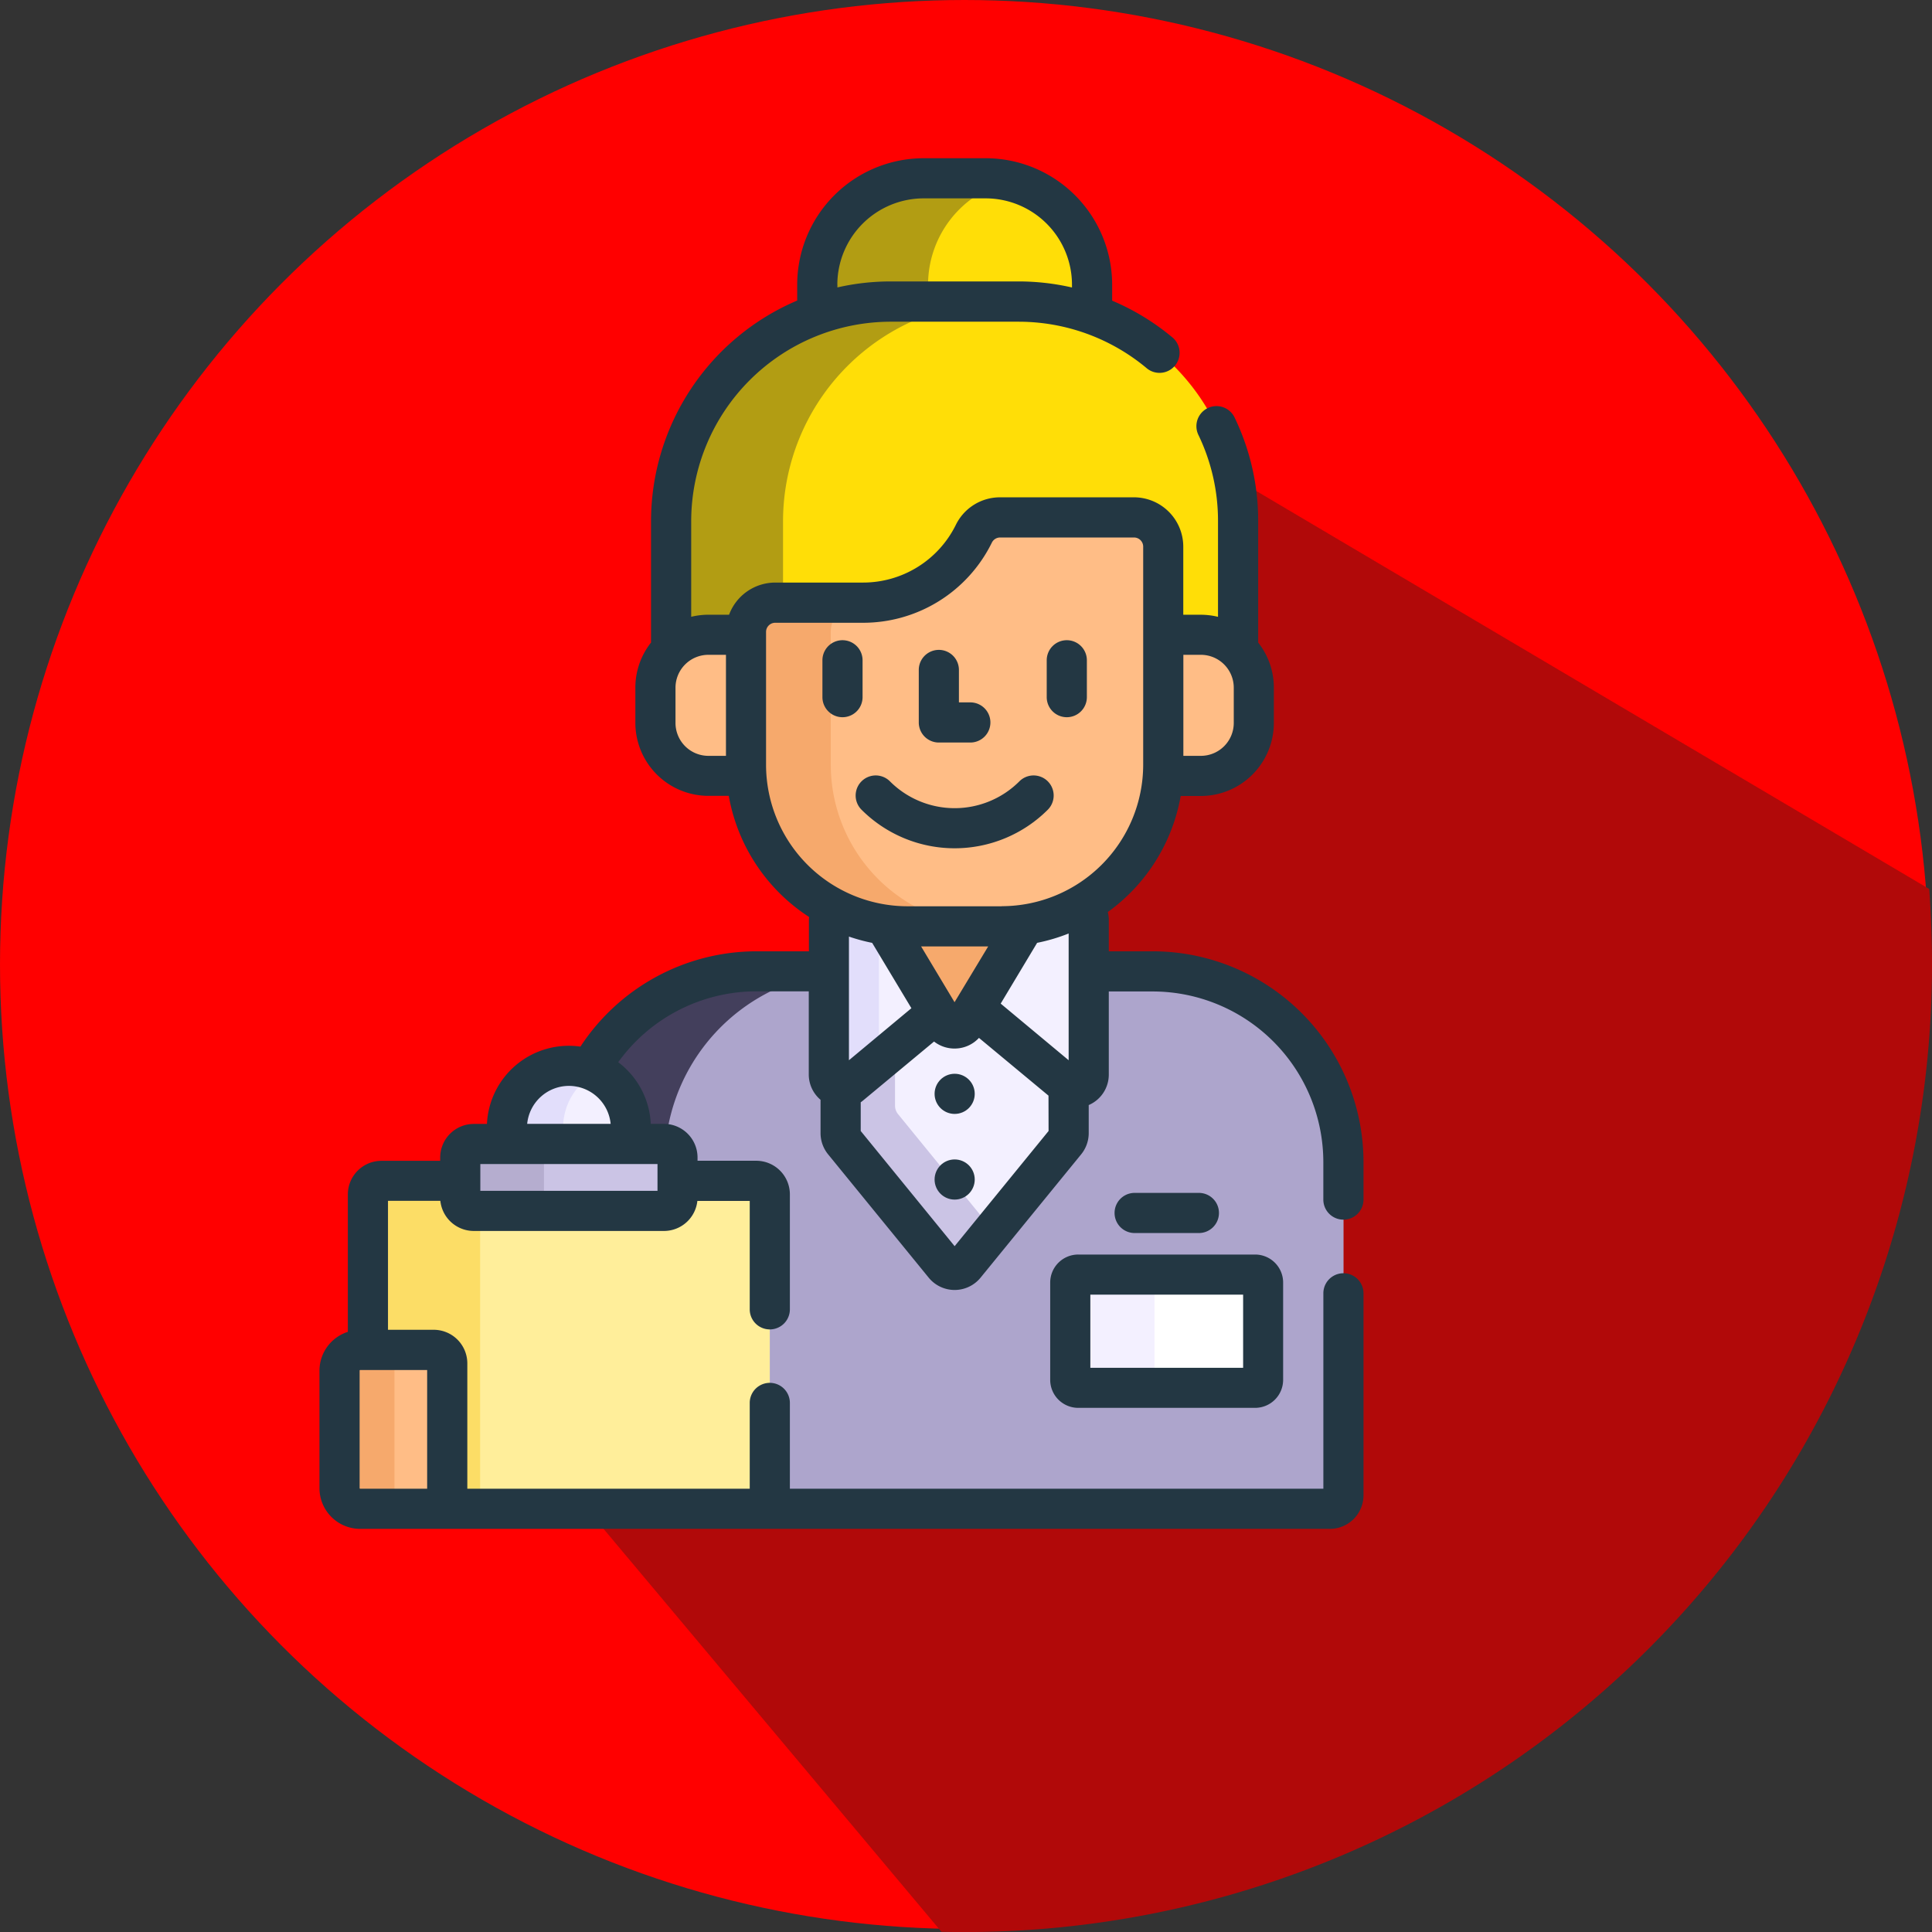
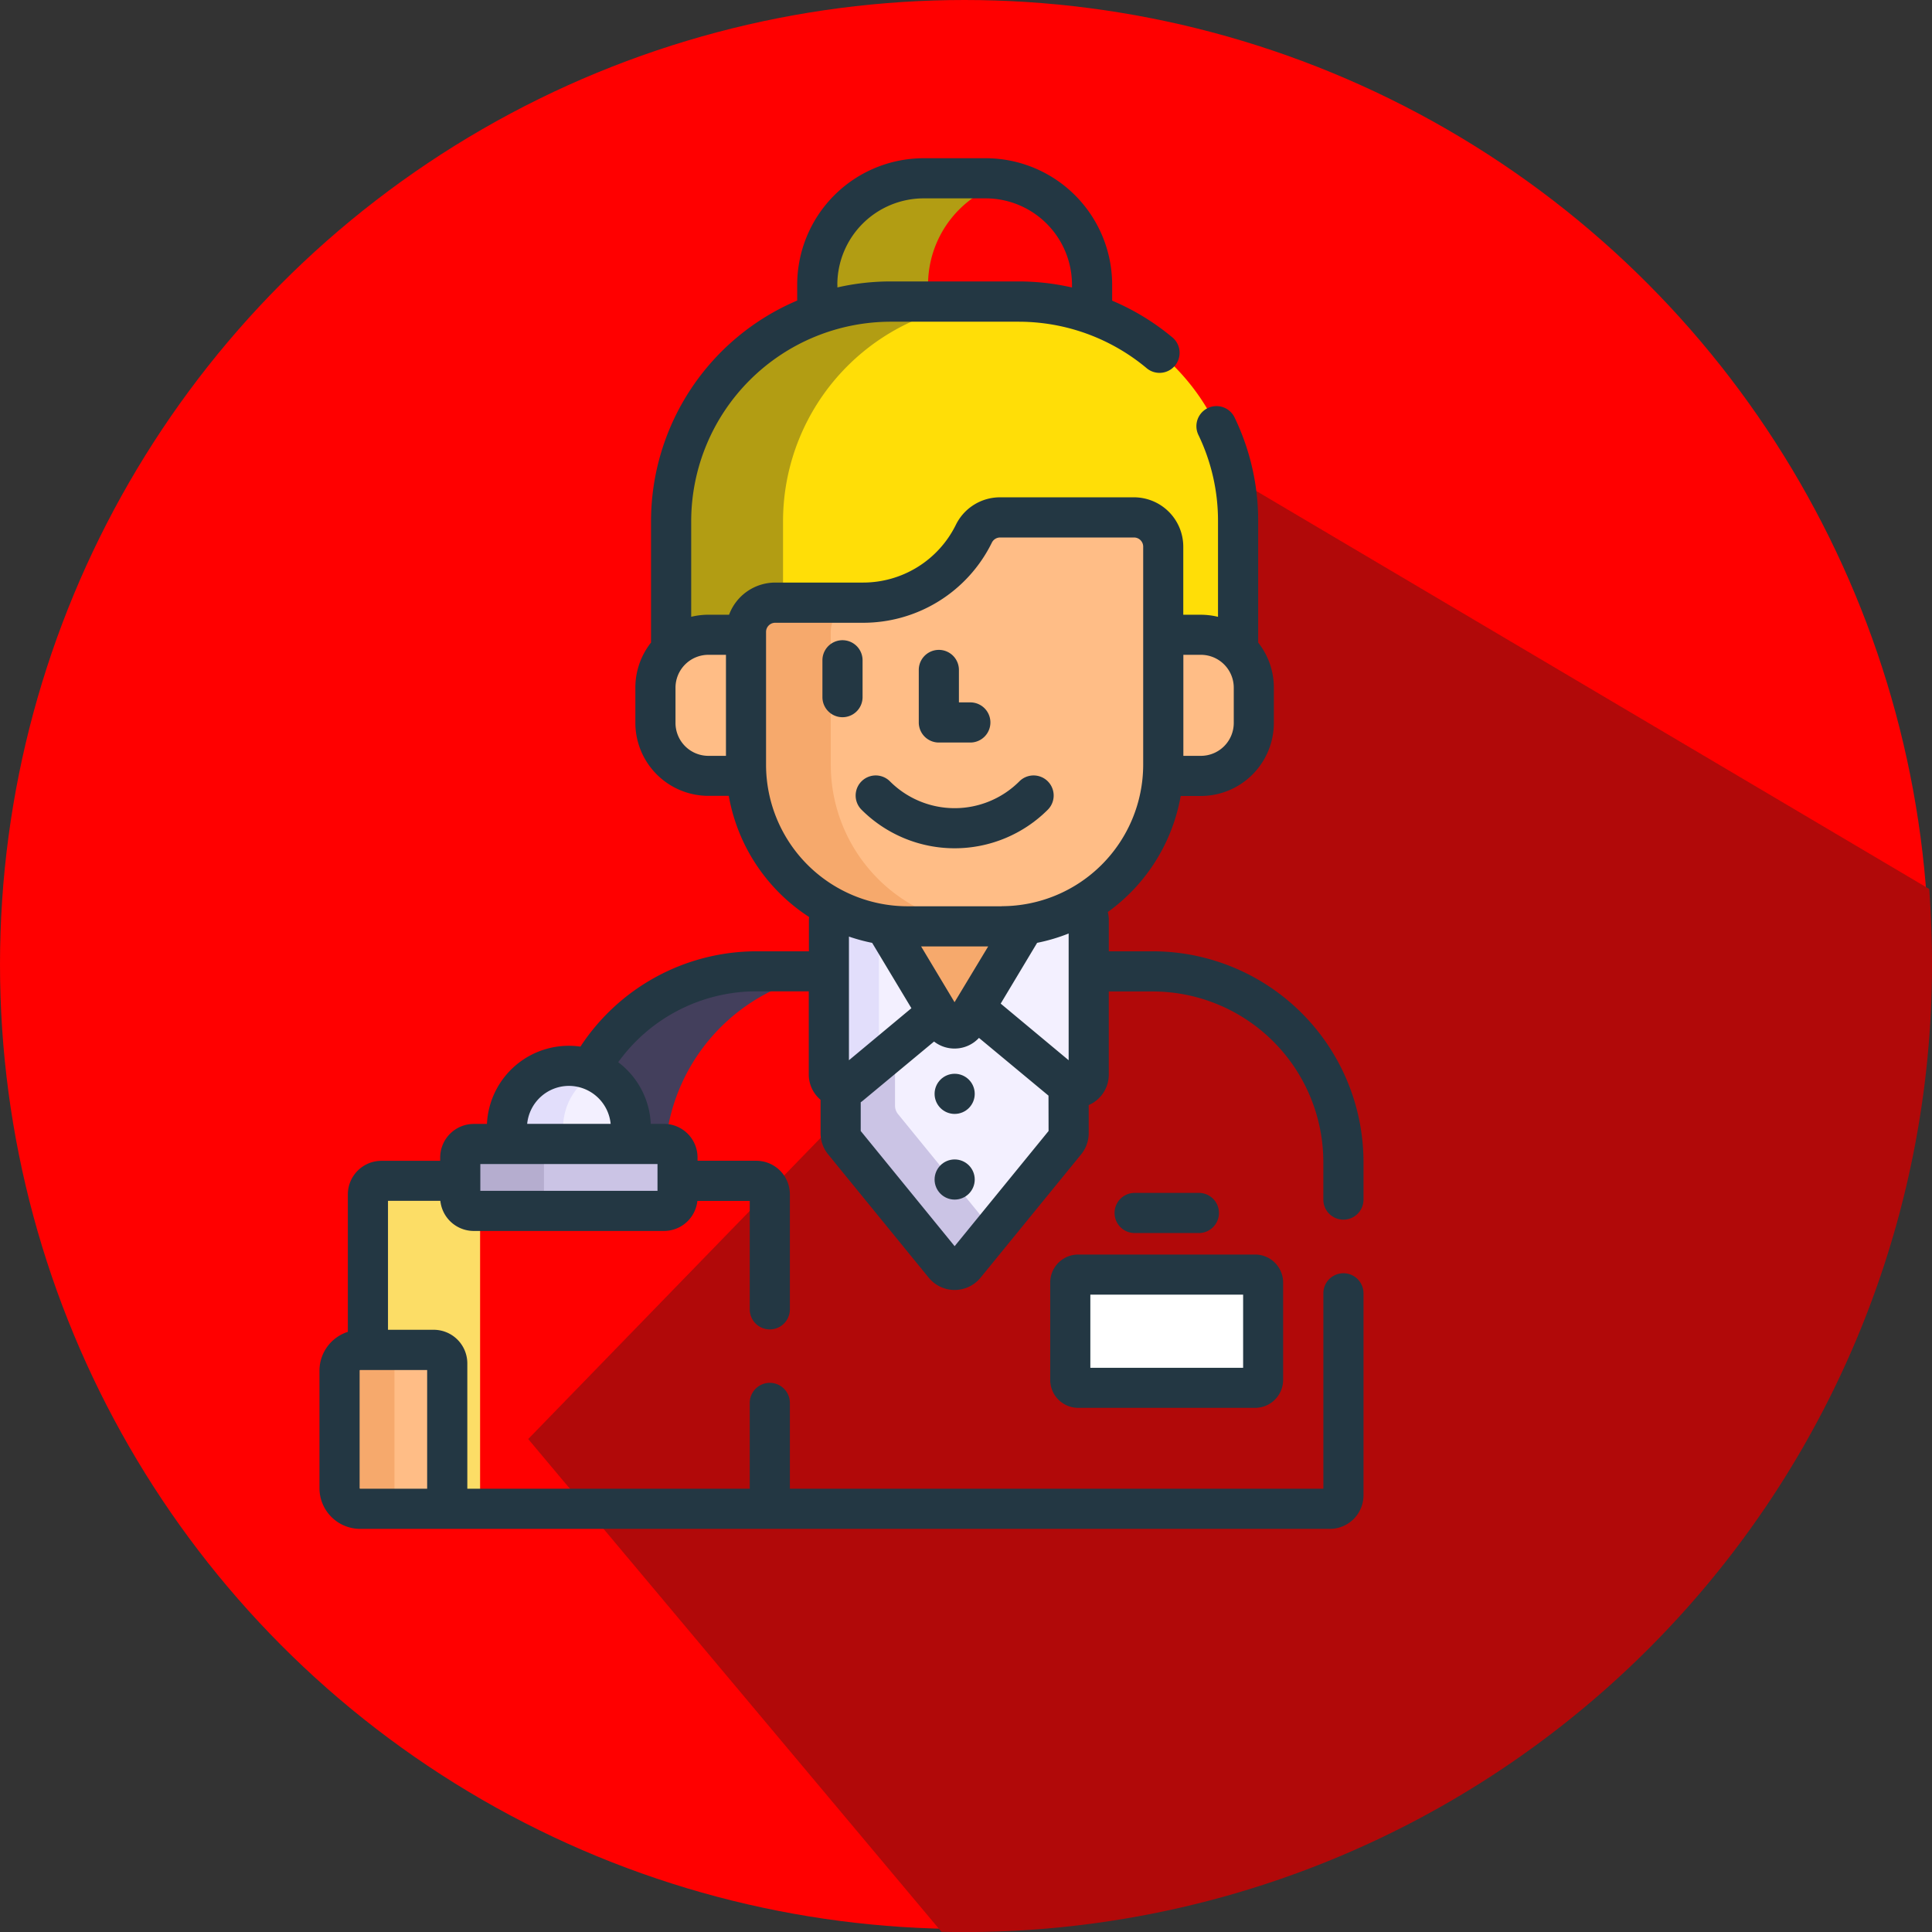
<svg xmlns="http://www.w3.org/2000/svg" id="Group_6362" data-name="Group 6362" width="68.917" height="68.917" viewBox="0 0 68.917 68.917">
  <rect x="0" y="0" width="68.917" height="68.917" fill="#333333" stroke="none" />
  <g id="Group_5925" data-name="Group 5925" transform="translate(0 0)">
    <g id="dentist_3_" data-name="dentist (3)">
      <g id="Group_5911" data-name="Group 5911">
        <g id="Group_5910" data-name="Group 5910">
          <g id="Group_5909" data-name="Group 5909">
            <g id="Group_5908" data-name="Group 5908">
              <g id="Group_5907" data-name="Group 5907">
                <g id="Group_5906" data-name="Group 5906">
                  <g id="Group_5905" data-name="Group 5905">
                    <g id="Group_5904" data-name="Group 5904">
                      <circle id="Ellipse_367" data-name="Ellipse 367" cx="34.405" cy="34.405" r="34.405" fill="red" />
                    </g>
                  </g>
                </g>
              </g>
            </g>
          </g>
        </g>
      </g>
      <path id="Path_6776" data-name="Path 6776" d="M214.995,139.281q0-1.36-.1-2.694l-24.168-14.294-7.368,14.925-18.439,18.99,14.74,17.577q.412.01.826.01A34.512,34.512,0,0,0,214.995,139.281Z" transform="translate(-146.078 -104.876)" fill="#b10909" />
    </g>
  </g>
  <g id="shop-assistant_1_" data-name="shop-assistant (1)" transform="translate(11.396 5.644)">
    <g id="Group_5941" data-name="Group 5941" transform="translate(9.598 0.716)">
      <g id="Group_5926" data-name="Group 5926" transform="translate(8.159)">
-         <path id="Path_6839" data-name="Path 6839" d="M249.566,11.9h4.566a7.817,7.817,0,0,1,2.618.45V11.295A3.8,3.8,0,0,0,252.955,7.5h-2.212a3.8,3.8,0,0,0-3.795,3.795V12.35a7.816,7.816,0,0,1,2.618-.45Z" transform="translate(-246.948 -7.5)" fill="#ffde07" />
-       </g>
+         </g>
      <g id="Group_5927" data-name="Group 5927" transform="translate(8.159 0)">
        <path id="Path_6840" data-name="Path 6840" d="M249.566,11.9H250.9v-.605A3.8,3.8,0,0,1,253.826,7.6a3.8,3.8,0,0,0-.871-.1h-2.212a3.8,3.8,0,0,0-3.795,3.795V12.35A7.816,7.816,0,0,1,249.566,11.9Z" transform="translate(-246.948 -7.5)" fill="#b29d13" />
      </g>
      <g id="Group_5928" data-name="Group 5928" transform="translate(2.945 4.4)">
        <path id="Path_6841" data-name="Path 6841" d="M193.678,65.458h1.343v-.1a1.043,1.043,0,0,1,1.043-1.043h3.121a4.425,4.425,0,0,0,3.964-2.458,1.046,1.046,0,0,1,.936-.584h4.779a1.043,1.043,0,0,1,1.043,1.043v3.146h1.342a1.882,1.882,0,0,1,1.329.548v-4.6a7.832,7.832,0,0,0-7.832-7.832H200.18a7.832,7.832,0,0,0-7.832,7.832v4.6A1.882,1.882,0,0,1,193.678,65.458Z" transform="translate(-192.348 -53.576)" fill="#ffde07" />
      </g>
      <g id="Group_5929" data-name="Group 5929" transform="translate(2.945 4.4)">
        <path id="Path_6842" data-name="Path 6842" d="M193.679,65.457h1.343v-.1a1.043,1.043,0,0,1,1.043-1.043h.278v-2.9a7.832,7.832,0,0,1,7.832-7.832h-3.993a7.832,7.832,0,0,0-7.832,7.832V66a1.882,1.882,0,0,1,1.329-.548Z" transform="translate(-192.35 -53.575)" fill="#b29d13" />
      </g>
-       <path id="Path_6843" data-name="Path 6843" d="M181.634,303.753H179.2v3.823a.478.478,0,0,1-.568.469v1.484a.477.477,0,0,1-.107.3l-3.589,4.4a.478.478,0,0,1-.74,0l-3.589-4.4a.477.477,0,0,1-.107-.3v-1.484a.478.478,0,0,1-.568-.469v-3.823H167.5a6.8,6.8,0,0,0-5.993,3.584,2.118,2.118,0,0,1,1.413,1.994V310H164.2a.382.382,0,0,1,.382.382v.934H167.5a.382.382,0,0,1,.382.382v11.22h20.08a.477.477,0,0,0,.477-.477V310.554A6.8,6.8,0,0,0,181.634,303.753Z" transform="translate(-161.507 -275.463)" fill="#ada5cc" />
      <path id="Path_6844" data-name="Path 6844" d="M167.948,303.751a6.8,6.8,0,0,0-5.946,3.5,2.211,2.211,0,0,1,1.461,2.08v.578h1.186a.451.451,0,0,1,.056.006,6.8,6.8,0,0,1,5.674-6.073v-.089h-2.432Z" transform="translate(-161.955 -275.461)" fill="#433f5c" />
      <g id="Group_5930" data-name="Group 5930" transform="translate(8.993 29.424)">
        <path id="Path_6845" data-name="Path 6845" d="M263.6,318.679l-3.547-2.947a.478.478,0,0,0-.61,0l-3.547,2.947a.471.471,0,0,1-.215.1v1.484a.477.477,0,0,0,.107.3l3.589,4.4a.477.477,0,0,0,.74,0l3.589-4.4a.477.477,0,0,0,.107-.3V318.78A.472.472,0,0,1,263.6,318.679Z" transform="translate(-255.683 -315.622)" fill="#f3f0ff" />
      </g>
      <g id="Group_5931" data-name="Group 5931" transform="translate(8.993 31.047)">
        <path id="Path_6846" data-name="Path 6846" d="M257.623,334.655v-2.033l-1.726,1.434a.473.473,0,0,1-.215.1v1.484a.477.477,0,0,0,.107.3l3.589,4.4a.478.478,0,0,0,.74,0l1-1.229-3.391-4.158A.477.477,0,0,1,257.623,334.655Z" transform="translate(-255.683 -332.622)" fill="#cbc4e5" />
      </g>
      <g id="Group_5932" data-name="Group 5932" transform="translate(8.425 26.079)">
        <path id="Path_6847" data-name="Path 6847" d="M258.808,280.735l-.194-.142a5.737,5.737,0,0,1-2.565.6h-3.36a5.737,5.737,0,0,1-2.565-.6l-.194.142a.477.477,0,0,0-.2.386v5.508a.477.477,0,0,0,.783.367l3.547-2.947a.477.477,0,0,1,.61,0l3.547,2.947a.477.477,0,0,0,.783-.367V281.12A.477.477,0,0,0,258.808,280.735Z" transform="translate(-249.734 -280.593)" fill="#f3f0ff" />
      </g>
      <path id="Path_6848" data-name="Path 6848" d="M250.124,280.593l-.194.142a.477.477,0,0,0-.2.386v5.508a.477.477,0,0,0,.783.367l1.153-.958v-4.325a.477.477,0,0,1,.2-.385l.223-.163A5.723,5.723,0,0,1,250.124,280.593Z" transform="translate(-241.309 -254.514)" fill="#e2defb" />
      <g id="Group_5933" data-name="Group 5933" transform="translate(2.386 16.282)">
        <path id="Path_6849" data-name="Path 6849" d="M189.724,182.641V178h-1.342a1.889,1.889,0,0,0-1.889,1.889v1.258a1.889,1.889,0,0,0,1.889,1.889h1.358C189.73,182.908,189.724,182.775,189.724,182.641Z" transform="translate(-186.493 -178.005)" fill="#ffbd86" />
        <path id="Path_6850" data-name="Path 6850" d="M377.406,178h-1.343v4.636c0,.134-.006.268-.015.4h1.358a1.889,1.889,0,0,0,1.889-1.889v-1.258A1.889,1.889,0,0,0,377.406,178Z" transform="translate(-357.947 -178.005)" fill="#ffbd86" />
      </g>
      <g id="Group_5934" data-name="Group 5934" transform="translate(10.562 26.622)">
        <path id="Path_6851" data-name="Path 6851" d="M276.285,286.342h-3.36a5.807,5.807,0,0,1-.819-.059l2.089,3.474a.478.478,0,0,0,.818,0l2.089-3.474A5.811,5.811,0,0,1,276.285,286.342Z" transform="translate(-272.107 -286.283)" fill="#f6a96c" />
      </g>
      <g id="Group_5935" data-name="Group 5935" transform="translate(5.617 12.093)">
        <path id="Path_6852" data-name="Path 6852" d="M229.393,134.138a1.046,1.046,0,0,0-.936.584,4.425,4.425,0,0,1-3.964,2.458h-3.121a1.043,1.043,0,0,0-1.043,1.043v4.74a5.763,5.763,0,0,0,5.763,5.763h3.36a5.763,5.763,0,0,0,5.763-5.763v-7.782a1.043,1.043,0,0,0-1.043-1.043h-4.779Z" transform="translate(-220.33 -134.138)" fill="#ffbd86" />
      </g>
      <g id="Group_5937" data-name="Group 5937" transform="translate(5.617 15.135)">
        <g id="Group_5936" data-name="Group 5936">
          <path id="Path_6853" data-name="Path 6853" d="M223.354,171.777v-4.74a1.043,1.043,0,0,1,1.043-1.043h-3.024a1.043,1.043,0,0,0-1.043,1.043v4.74a5.763,5.763,0,0,0,5.763,5.763h3.024A5.763,5.763,0,0,1,223.354,171.777Z" transform="translate(-220.33 -165.994)" fill="#f6a96c" />
        </g>
      </g>
      <g id="Group_5939" data-name="Group 5939" transform="translate(17.184 39.104)">
        <g id="Group_5938" data-name="Group 5938">
          <path id="Path_6854" data-name="Path 6854" d="M348.053,421.04h-6.309a.286.286,0,0,1-.286-.286v-3.469a.286.286,0,0,1,.286-.286h6.309a.286.286,0,0,1,.286.286v3.469A.286.286,0,0,1,348.053,421.04Z" transform="translate(-341.457 -416.998)" fill="#fff" />
        </g>
      </g>
      <g id="Group_5940" data-name="Group 5940" transform="translate(17.184 39.104)">
-         <path id="Path_6855" data-name="Path 6855" d="M344.462,420.753v-3.469a.286.286,0,0,1,.286-.286h-3.006a.286.286,0,0,0-.286.286v3.469a.286.286,0,0,0,.286.286h3.006A.286.286,0,0,1,344.462,420.753Z" transform="translate(-341.457 -416.998)" fill="#f3f0ff" />
-       </g>
+         </g>
    </g>
-     <path id="Path_6856" data-name="Path 6856" d="M92.956,382H90.14v.594a.478.478,0,0,1-.477.478H82.87a.478.478,0,0,1-.477-.478V382H79.575a.477.477,0,0,0-.477.477V393.7H93.434v-11.22A.477.477,0,0,0,92.956,382Z" transform="translate(-77.37 -345.521)" fill="#ffee9a" />
    <path id="Path_6857" data-name="Path 6857" d="M82.87,383.071a.478.478,0,0,1-.477-.478V382H79.575a.477.477,0,0,0-.477.477v5.555h2.349a.48.48,0,0,1,.48.48V393.7H83.1V383.071Z" transform="translate(-77.37 -345.521)" fill="#fcdd66" />
    <g id="Group_5942" data-name="Group 5942" transform="translate(6.686 32.375)">
      <path id="Path_6858" data-name="Path 6858" d="M135.436,341.814v-.578a2.21,2.21,0,1,0-4.42,0v.578Z" transform="translate(-131.016 -339.026)" fill="#f3f0ff" />
    </g>
    <g id="Group_5943" data-name="Group 5943" transform="translate(6.686 32.375)">
      <path id="Path_6859" data-name="Path 6859" d="M133.02,341.814v-.578a2.209,2.209,0,0,1,1.208-1.97,2.21,2.21,0,0,0-3.212,1.97v.578Z" transform="translate(-131.016 -339.026)" fill="#e2defb" />
    </g>
    <g id="Group_5944" data-name="Group 5944" transform="translate(5.022 35.163)">
      <path id="Path_6860" data-name="Path 6860" d="M120.863,370.606H114.07a.477.477,0,0,1-.477-.477V368.7a.477.477,0,0,1,.477-.477h6.793a.477.477,0,0,1,.477.477v1.432A.477.477,0,0,1,120.863,370.606Z" transform="translate(-113.593 -368.219)" fill="#cbc4e5" />
    </g>
    <g id="Group_5945" data-name="Group 5945" transform="translate(5.022 35.163)">
      <path id="Path_6861" data-name="Path 6861" d="M116.58,370.129V368.7a.478.478,0,0,1,.477-.477H114.07a.477.477,0,0,0-.477.477v1.432a.477.477,0,0,0,.477.477h2.987A.477.477,0,0,1,116.58,370.129Z" transform="translate(-113.593 -368.219)" fill="#b5adcf" />
    </g>
    <g id="Group_5946" data-name="Group 5946" transform="translate(0.716 42.511)">
      <path id="Path_6862" data-name="Path 6862" d="M72.341,450.834H69.235a.735.735,0,0,1-.735-.735V445.9a.735.735,0,0,1,.735-.735h2.626a.48.48,0,0,1,.48.48Z" transform="translate(-68.5 -445.168)" fill="#ffbd86" />
    </g>
    <g id="Group_5947" data-name="Group 5947" transform="translate(0.716 42.511)">
      <path id="Path_6863" data-name="Path 6863" d="M70.458,450.1V445.9a.735.735,0,0,1,.735-.735H69.235a.735.735,0,0,0-.735.735V450.1a.735.735,0,0,0,.735.735h1.958A.735.735,0,0,1,70.458,450.1Z" transform="translate(-68.5 -445.168)" fill="#f6a96c" />
    </g>
    <g id="Group_5948" data-name="Group 5948" transform="translate(0 0)">
      <path id="Path_6864" data-name="Path 6864" d="M250.31,182.072v-1.315a.716.716,0,0,0-1.432,0v1.315a.716.716,0,1,0,1.432,0Z" transform="translate(-230.937 -162.848)" fill="#233743" />
-       <path id="Path_6865" data-name="Path 6865" d="M333.378,180.041a.716.716,0,0,0-.716.716v1.315a.716.716,0,0,0,1.432,0v-1.315A.716.716,0,0,0,333.378,180.041Z" transform="translate(-306.72 -162.848)" fill="#233743" />
      <path id="Path_6866" data-name="Path 6866" d="M267.127,230.772a3.263,3.263,0,0,1-4.618,0,.716.716,0,0,0-1.013,1.013,4.7,4.7,0,0,0,6.644,0,.716.716,0,0,0-1.013-1.013Z" transform="translate(-242.16 -208.545)" fill="#233743" />
      <path id="Path_6867" data-name="Path 6867" d="M285.6,186.958h1.124a.716.716,0,0,0,0-1.432h-.407v-1.157a.716.716,0,1,0-1.432,0v1.873A.716.716,0,0,0,285.6,186.958Z" transform="translate(-263.507 -166.115)" fill="#233743" />
      <circle id="Ellipse_370" data-name="Ellipse 370" cx="0.716" cy="0.716" r="0.716" transform="translate(21.942 32.659)" fill="#233743" />
      <circle id="Ellipse_371" data-name="Ellipse 371" cx="0.716" cy="0.716" r="0.716" transform="translate(21.942 35.715)" fill="#233743" />
      <path id="Path_6868" data-name="Path 6868" d="M333.957,410.5v3.469a1,1,0,0,0,1,1h6.309a1,1,0,0,0,1-1V410.5a1,1,0,0,0-1-1H334.96A1,1,0,0,0,333.957,410.5Zm1.432.43h5.45v2.61h-5.45Z" transform="translate(-307.891 -370.393)" fill="#233743" />
      <path id="Path_6869" data-name="Path 6869" d="M361,387.932a.716.716,0,1,0,0-1.432h-2.292a.716.716,0,0,0,0,1.432Z" transform="translate(-329.63 -349.592)" fill="#233743" />
      <path id="Path_6870" data-name="Path 6870" d="M97.526,37.863a.716.716,0,0,0,.716-.716V35.808a7.526,7.526,0,0,0-7.518-7.518H89.157V27.174a1.174,1.174,0,0,0-.036-.285,6.489,6.489,0,0,0,2.6-4.139h.723a2.608,2.608,0,0,0,2.6-2.6V18.887a2.592,2.592,0,0,0-.559-1.61V12.948a8.471,8.471,0,0,0-.842-3.7.716.716,0,0,0-1.291.621,7.047,7.047,0,0,1,.7,3.082v3.408a2.6,2.6,0,0,0-.613-.074h-.626v-2.43a1.761,1.761,0,0,0-1.759-1.759H85.278a1.753,1.753,0,0,0-1.577.981,3.691,3.691,0,0,1-3.323,2.06H77.258a1.76,1.76,0,0,0-1.647,1.147h-.738a2.6,2.6,0,0,0-.613.074V12.948a7.124,7.124,0,0,1,7.116-7.116h4.566a7.124,7.124,0,0,1,4.544,1.64.716.716,0,1,0,.915-1.1,8.529,8.529,0,0,0-2.125-1.291V4.511A4.516,4.516,0,0,0,84.764,0H82.552a4.516,4.516,0,0,0-4.511,4.511v.566a8.561,8.561,0,0,0-5.214,7.871v4.329a2.591,2.591,0,0,0-.559,1.61v1.258a2.608,2.608,0,0,0,2.6,2.6H75.6a6.493,6.493,0,0,0,2.865,4.321c0,.034-.006.068-.006.1V28.29H76.591a7.514,7.514,0,0,0-6.282,3.4,2.924,2.924,0,0,0-3.335,2.758H66.5a1.2,1.2,0,0,0-1.194,1.194v.122h-2.1a1.2,1.2,0,0,0-1.194,1.194v4.907A1.454,1.454,0,0,0,61,43.246v4.195a1.453,1.453,0,0,0,1.452,1.452h34.6A1.2,1.2,0,0,0,98.242,47.7v-7.21a.716.716,0,0,0-1.432,0V47.46H77.78V44.4a.716.716,0,1,0-1.432,0V47.46H66.274V42.991a1.2,1.2,0,0,0-1.2-1.2H63.444v-4.6h1.868A1.2,1.2,0,0,0,66.5,38.266h6.793a1.2,1.2,0,0,0,1.187-1.071h1.868v3.867a.716.716,0,1,0,1.432,0V36.956a1.2,1.2,0,0,0-1.194-1.194h-2.1V35.64a1.2,1.2,0,0,0-1.194-1.194h-.474a2.924,2.924,0,0,0-1.161-2.2,6.079,6.079,0,0,1,4.933-2.528h1.864v2.959a1.181,1.181,0,0,0,.42.91v1.191a1.2,1.2,0,0,0,.269.754l3.589,4.4a1.194,1.194,0,0,0,1.85,0l3.589-4.4a1.2,1.2,0,0,0,.269-.754V33.774l.029-.012a1.183,1.183,0,0,0,.687-1.081V29.723h1.568a6.092,6.092,0,0,1,6.085,6.085v1.339A.716.716,0,0,0,97.526,37.863Zm-5.71-20.149h.626a1.174,1.174,0,0,1,1.172,1.173v1.258a1.174,1.174,0,0,1-1.172,1.173h-.626ZM79.473,4.511a3.082,3.082,0,0,1,3.079-3.079h2.212a3.082,3.082,0,0,1,3.079,3.079v.1a8.531,8.531,0,0,0-1.9-.216H81.375a8.545,8.545,0,0,0-1.9.214v-.1ZM75.5,21.318h-.626A1.174,1.174,0,0,1,73.7,20.145V18.887a1.174,1.174,0,0,1,1.173-1.173H75.5ZM64.841,43.227V47.46h-2.39a.019.019,0,0,1-.019-.019V43.246a.019.019,0,0,1,.019-.019ZM69.9,33.091a1.5,1.5,0,0,1,1.487,1.355H68.409A1.5,1.5,0,0,1,69.9,33.091Zm3.158,2.788v.955H66.738v-.955ZM87.008,34.7l-3.351,4.109L80.307,34.7V33.676a1.219,1.219,0,0,0,.1-.077l2.516-2.09a1.185,1.185,0,0,0,.731.25h0a1.181,1.181,0,0,0,.871-.38l2.48,2.06Zm-7.121-2.524V27.765a6.43,6.43,0,0,0,.828.224l1.4,2.331Zm2.574-4.06h2.393l-1.2,1.99Zm5.263,4.06L85.3,30.156l1.3-2.168a6.423,6.423,0,0,0,1.124-.333Zm-2.387-5.492h-3.36a5.052,5.052,0,0,1-5.047-5.047v-4.74a.327.327,0,0,1,.326-.326h3.121a5.115,5.115,0,0,0,4.606-2.855.329.329,0,0,1,.294-.187h4.779a.327.327,0,0,1,.327.326v7.782A5.052,5.052,0,0,1,85.338,26.681Z" transform="translate(-61 0)" fill="#233743" />
    </g>
  </g>
</svg>